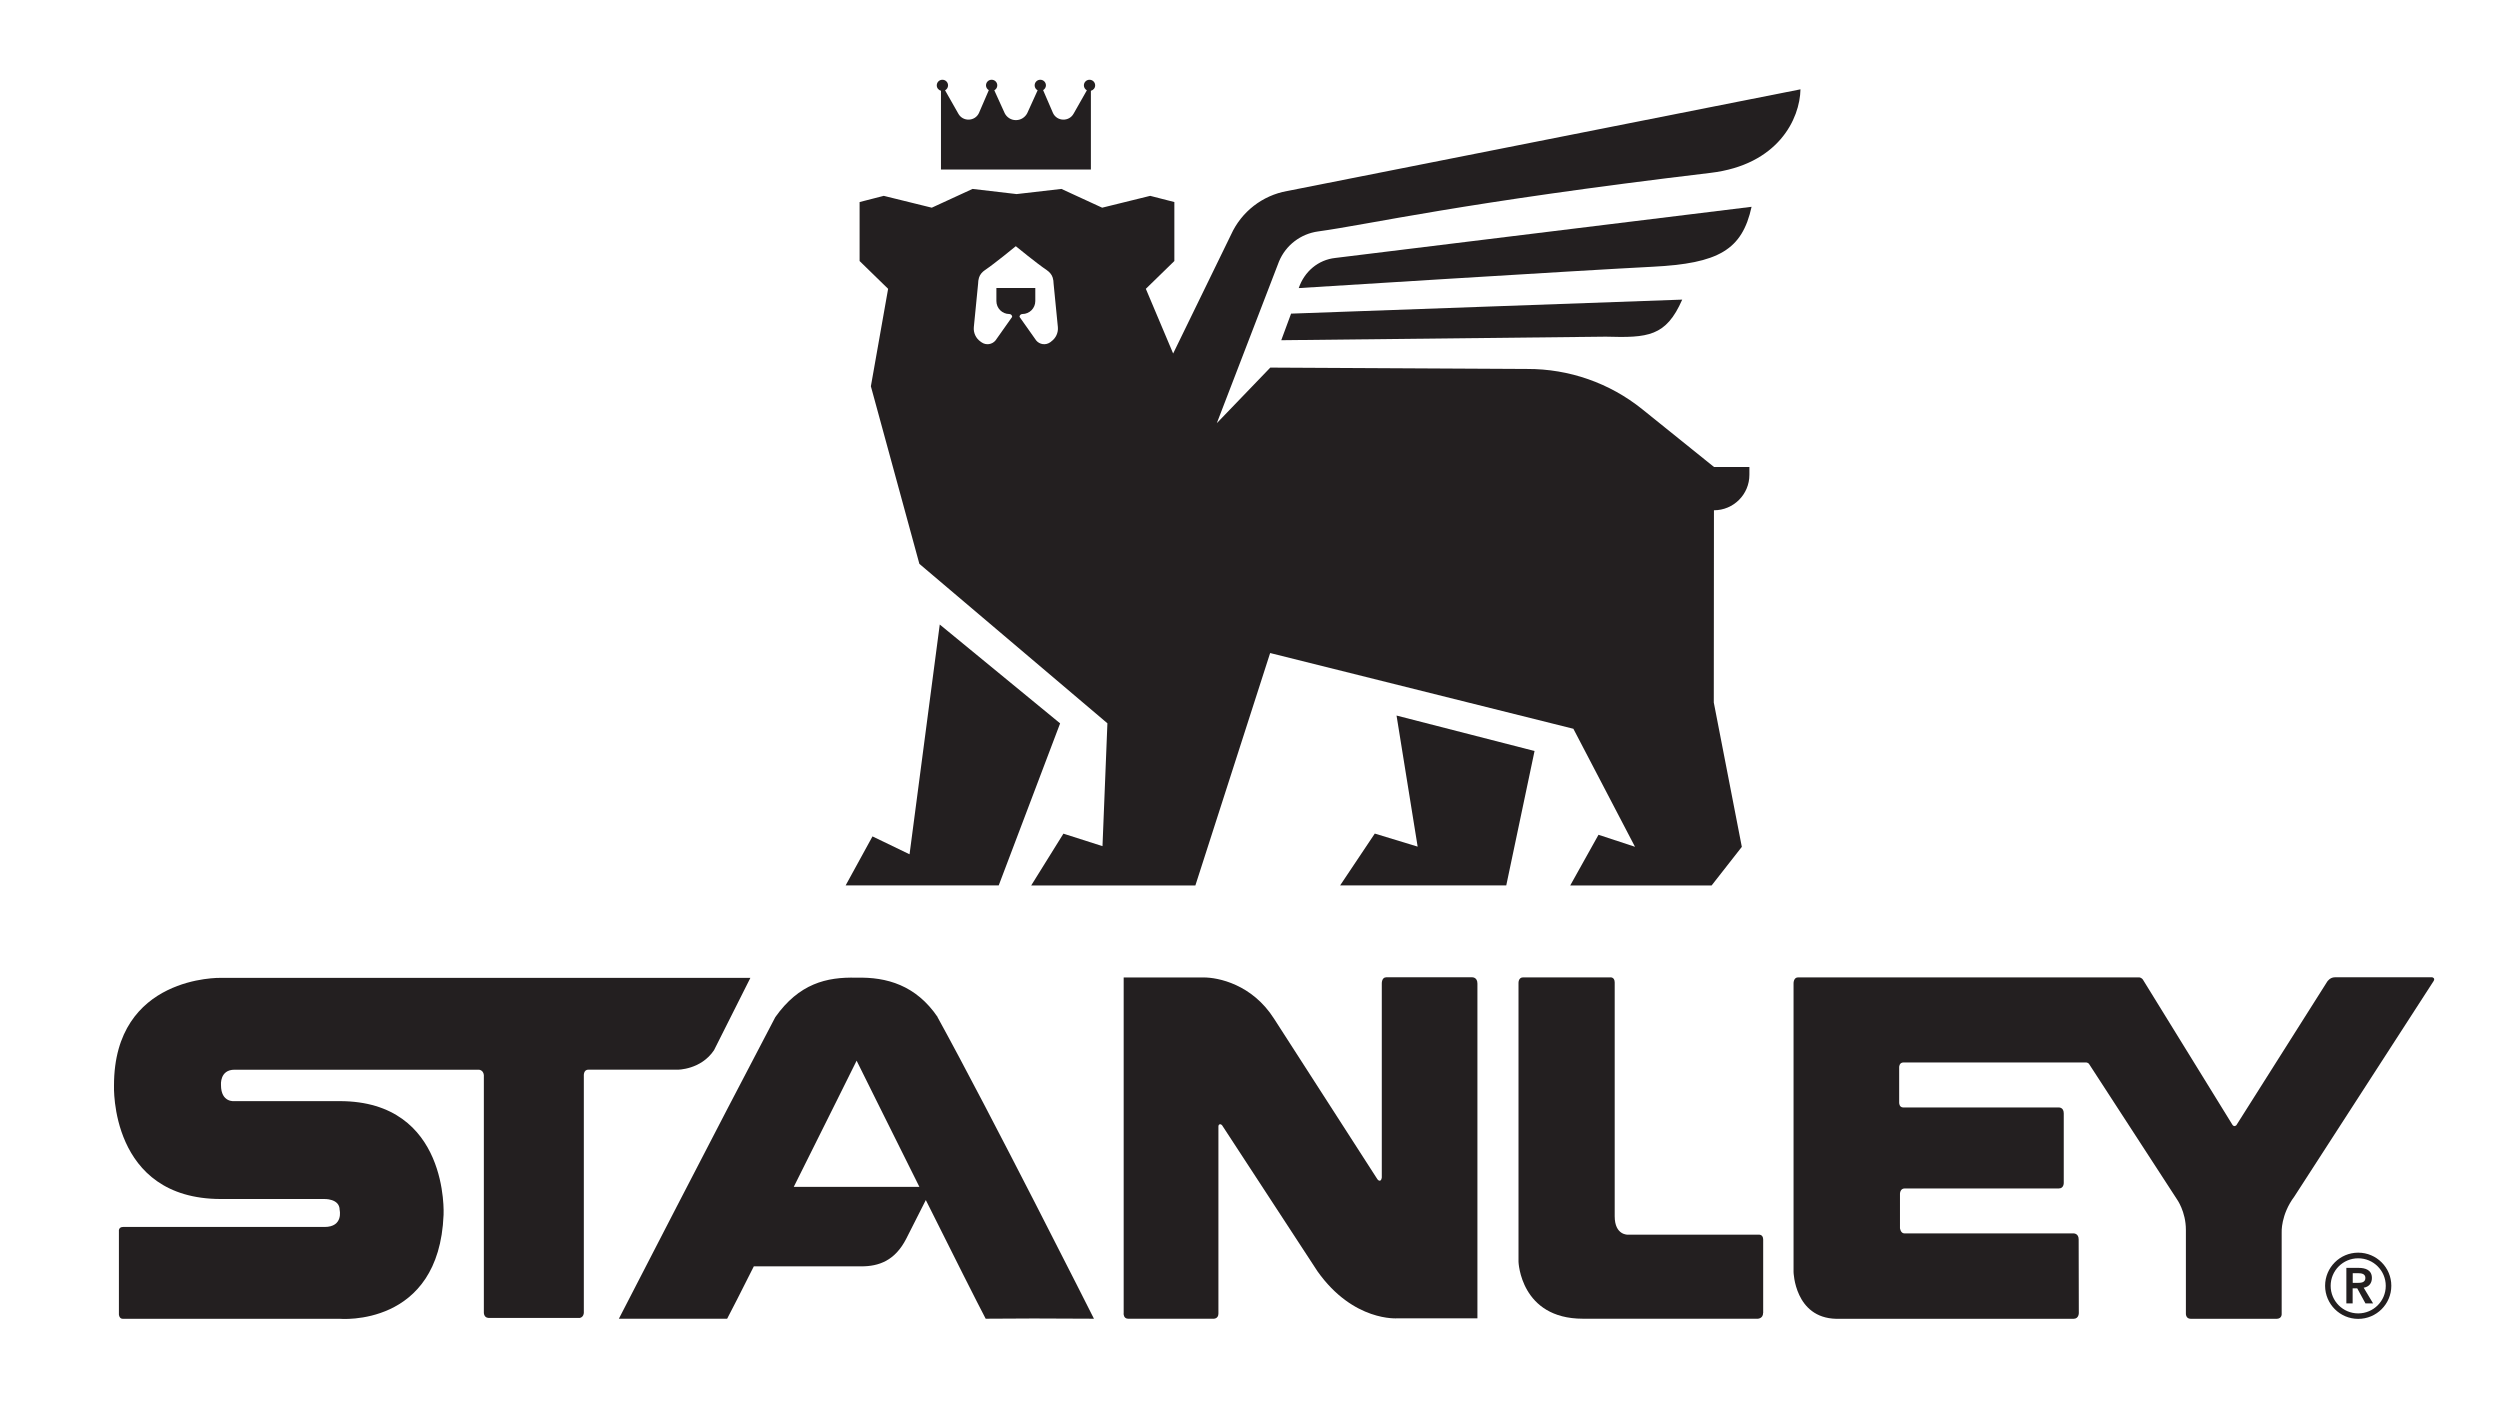
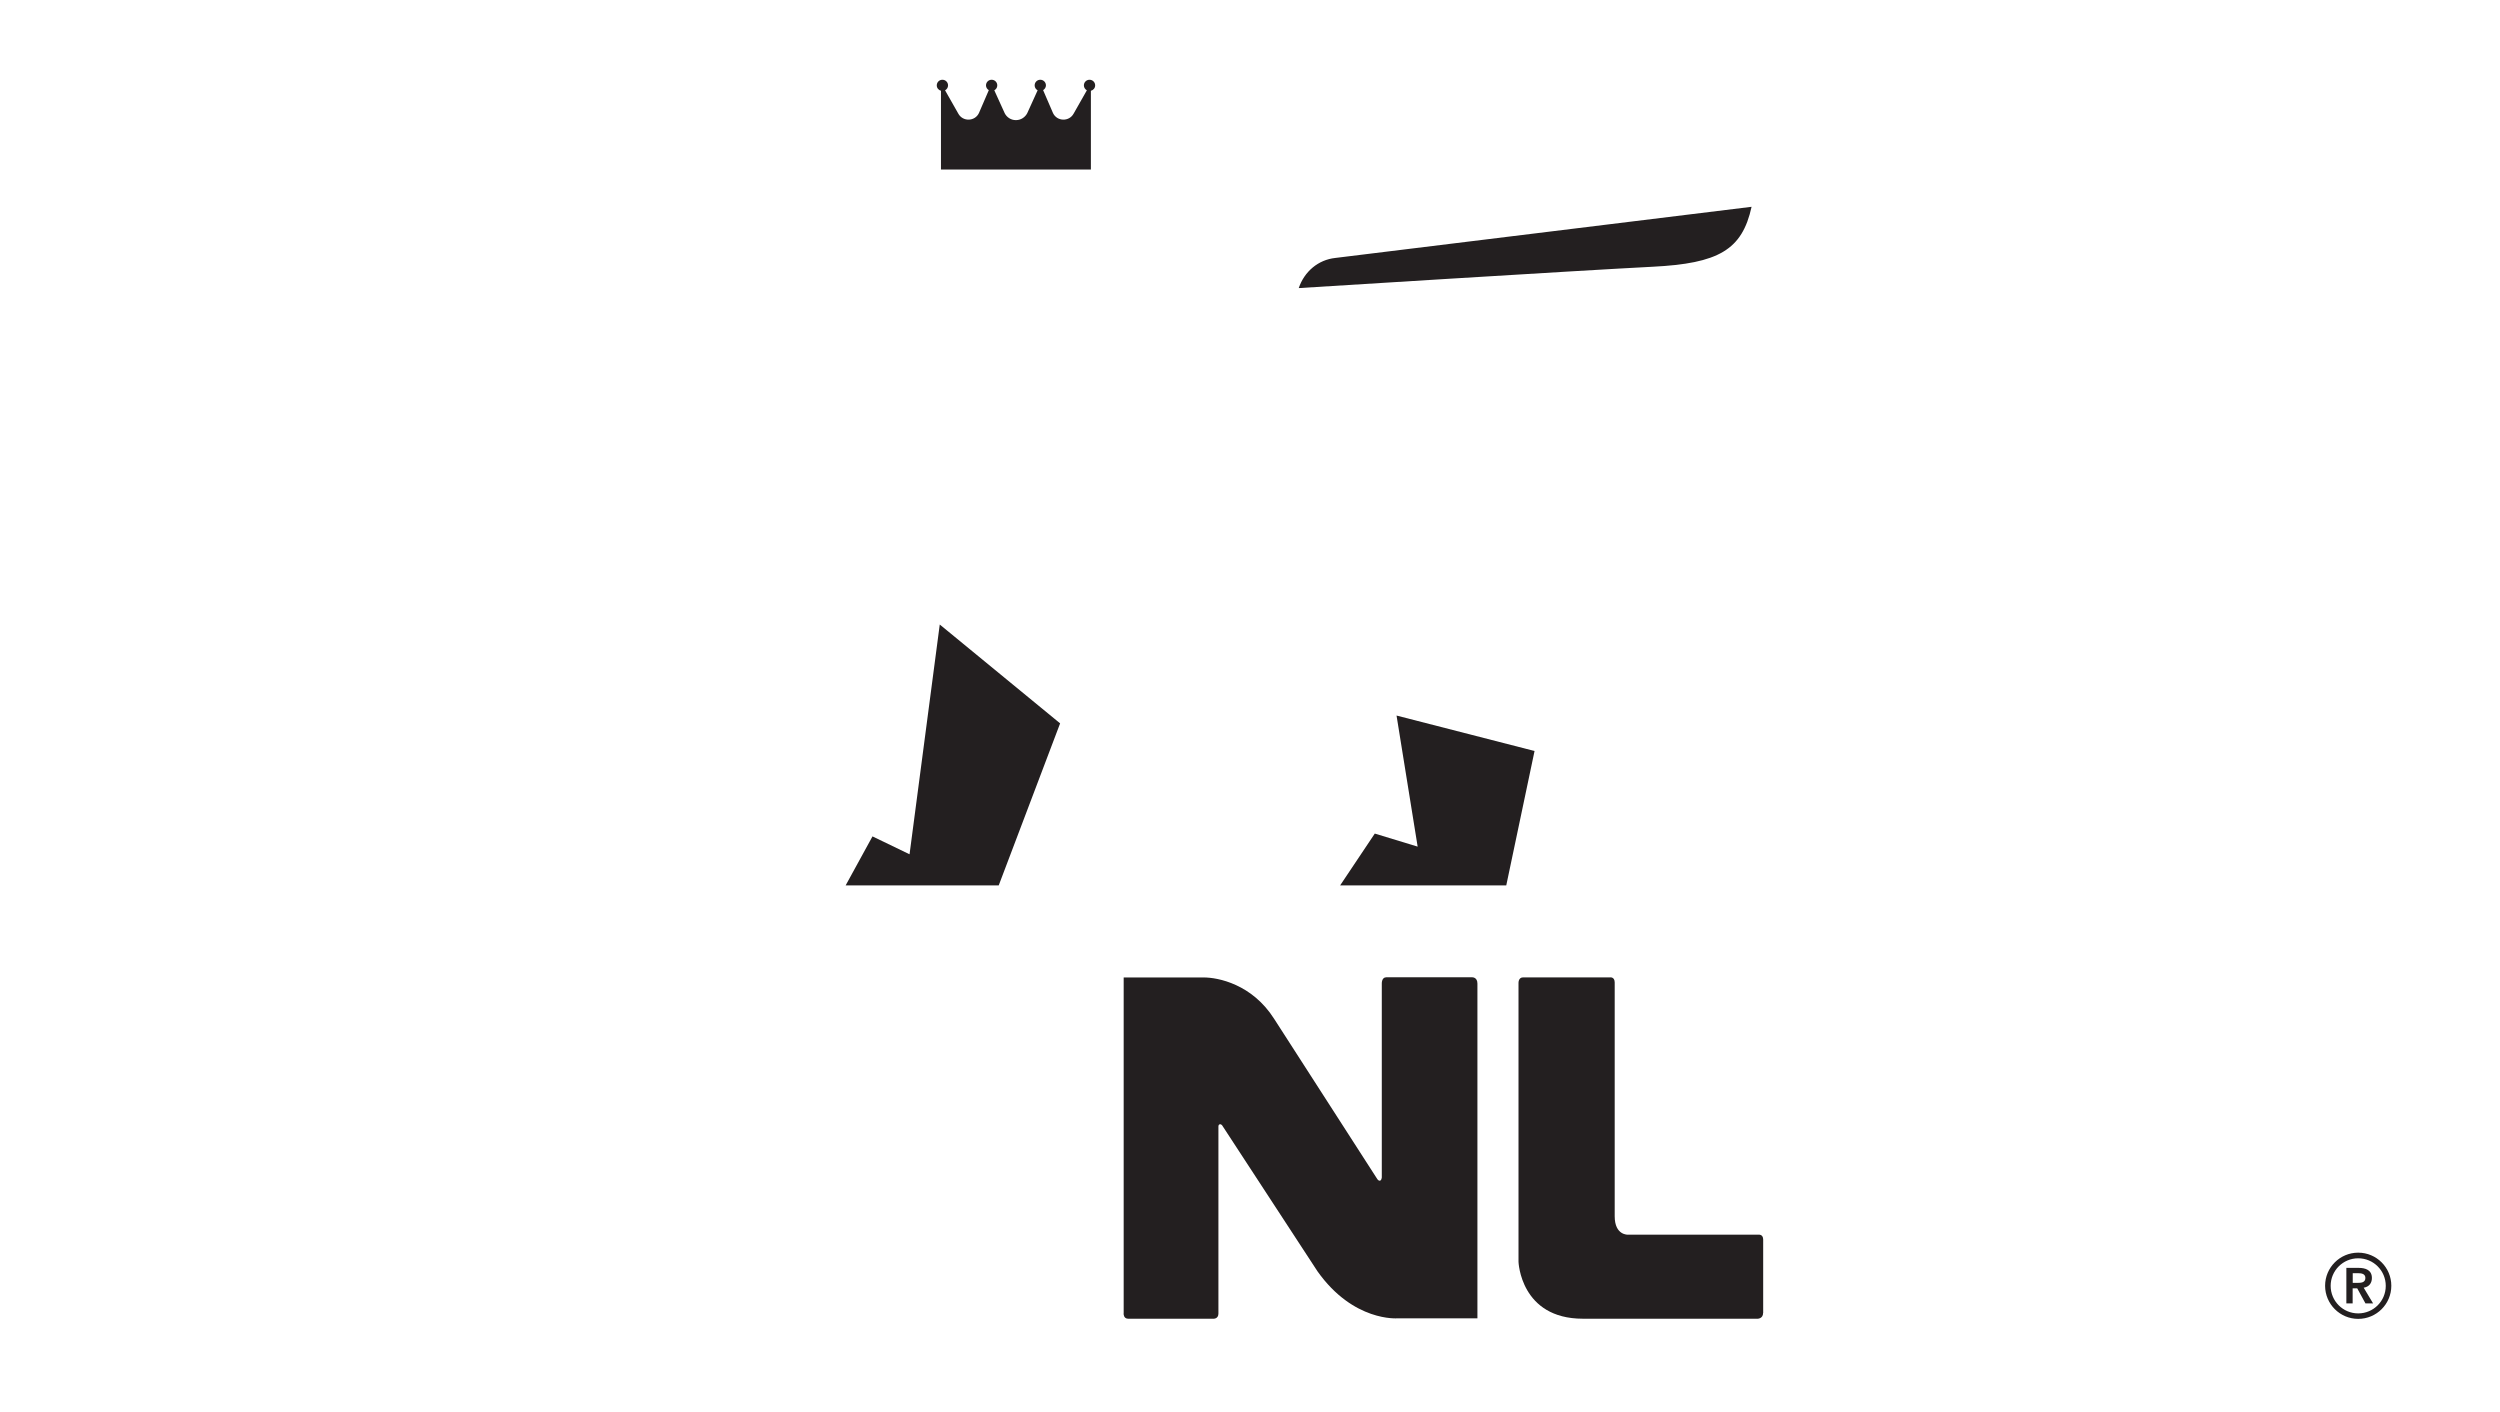
<svg xmlns="http://www.w3.org/2000/svg" version="1.1" viewBox="0 0 310.32 175.26">
  <defs>
    <style>
      .cls-1 {
        fill: #231f20;
      }
    </style>
  </defs>
  <g>
    <g id="LOGO_-_01_x2F_12_x2F_2018">
      <g>
        <g>
          <path class="cls-1" d="M291.25,157.38h1.53c.85,0,1.64.27,1.64,1.26,0,.64-.37,1.1-1.02,1.2l1.17,1.95h-.95l-1.02-1.87h-.57v1.87h-.78v-4.41ZM292.65,159.24c.44,0,.96-.04.96-.61,0-.52-.49-.59-.89-.59h-.68v1.2h.61Z" />
          <path class="cls-1" d="M292.72,163.71c-2.26,0-4.11-1.84-4.11-4.11s1.84-4.11,4.11-4.11,4.11,1.84,4.11,4.11-1.84,4.11-4.11,4.11ZM292.72,156.19c-1.89,0-3.42,1.53-3.42,3.42s1.53,3.42,3.42,3.42,3.42-1.53,3.42-3.42-1.53-3.42-3.42-3.42Z" />
        </g>
        <g>
-           <path class="cls-1" d="M93.15,121.38H27.39s-13.24-.33-13.24,13.35c0,0-.58,14.1,13.28,14.1h12.76s1.97-.1,1.97,1.36c0,0,.49,2.11-1.88,2.11H15.28c-.6,0-.52.54-.52.54v10.33s.03.53.48.53h26.92s12.35,1.11,12.9-12.91c0,0,.74-14.11-12.9-14.11h-13.04s-1.69.23-1.69-2c0,0-.18-1.9,1.69-1.9h30.3s.56,0,.64.66v29.48s-.02.64.57.67h11.36c.49-.13.48-.65.48-.65v-29.38s-.07-.78.55-.78h11.08s2.9.02,4.53-2.42l4.51-8.97" />
          <path class="cls-1" d="M218.86,162.97v-9.1c0-.69-.57-.61-.57-.61h-16.2s-1.66.11-1.66-2.29v-29.01c0-.72-.56-.64-.56-.64h-10.81c-.6,0-.57.7-.57.7v34.61s.24,7.06,7.99,7.06h21.73s.64-.03.64-.71" />
-           <path class="cls-1" d="M277.62,139.63l11.25-17.78s.34-.54.94-.54h12.09s.4.07.19.45l-17.29,26.75c-1.71,2.29-1.58,4.47-1.58,4.47v10.09s.06.59-.58.63h-10.71c-.62,0-.6-.63-.6-.63v-10.41c0-2.28-1.12-3.81-1.12-3.81l-10.86-16.72c-.13-.25-.42-.25-.42-.25h-22.65c-.55,0-.54.58-.54.58v4.41s-.02.6.52.6h19.32s.59-.02.59.73v8.6s.04.72-.61.72h-19.14c-.57,0-.58.65-.58.65v4.28s.07.65.56.65h21.01s.61,0,.61.74l.02,9.13s.02.73-.66.73h-29.46c-5.16-.12-5.29-5.81-5.29-5.81v-35.82s-.02-.75.56-.75h42.33s.33,0,.52.35l11.07,17.95s.19.34.52.02" />
          <path class="cls-1" d="M139.47,163.05s-.02.63.55.64h10.65s.57,0,.57-.64v-23.22s-.01-.22.14-.26c0,0,.13-.09.31.1l11.85,18.14c4.47,6.3,9.94,5.83,9.94,5.83h9.91v-41.55c0-.81-.65-.78-.65-.78h-10.67c-.58,0-.55.78-.55.78v24.07c-.03.35-.21.39-.21.39-.2.05-.34-.18-.34-.18l-12.81-19.9c-2.74-4.32-6.98-5.14-8.74-5.14h-9.94v41.72Z" />
-           <path class="cls-1" d="M116.39,126.25c-2.69-3.96-6.33-4.99-10.07-4.89-3.75-.11-7.14.75-10.08,4.89-6.74,12.8-19.42,37.44-19.42,37.44h13.44c.52-.98,1.75-3.39,3.31-6.5h13.35c2.17,0,4.18-.7,5.58-3.45.77-1.51,1.75-3.43,2.42-4.78,3.3,6.61,6.51,12.99,7.43,14.73,6.17-.04,5.28-.04,13.44,0,0,0-12.92-25.64-19.42-37.44M98.53,147.32c3.96-7.92,7.8-15.66,7.8-15.66,0,0,3.83,7.73,7.79,15.66h-15.58Z" />
        </g>
        <g>
          <polygon class="cls-1" points="175.97 105.09 170.65 103.47 166.35 109.9 186.97 109.9 190.48 93.22 173.35 88.82 175.97 105.09" />
          <polygon class="cls-1" points="116.65 77.52 112.9 106.04 108.3 103.82 104.97 109.9 123.97 109.9 131.59 89.79 116.65 77.52" />
          <path class="cls-1" d="M217.42,25.67l-51.68,6.35c-2.11.23-3.83,1.68-4.53,3.74,0,0,35.22-2.21,43.94-2.65,8.16-.41,11.1-2.08,12.27-7.44Z" />
-           <path class="cls-1" d="M159.04,42.23l40.28-.44c5.22.15,7.48,0,9.49-4.6l-48.55,1.74-1.22,3.3Z" />
-           <path class="cls-1" d="M159.77,23.71c-3.07.55-5.67,2.57-6.96,5.41l-7.19,14.76-3.39-8.03,3.54-3.45v-7.32l-3-.77-5.96,1.47-5.06-2.33-5.56.64-5.47-.64-5.06,2.33-5.96-1.47-3,.77v7.32l3.54,3.45-2.14,12.1,6.02,22.04,23.34,19.79-.61,15.25-4.85-1.55-4,6.43h20.38l9.28-28.85,37.64,9.4,7.65,14.65-4.53-1.49-3.51,6.29h17.55l3.75-4.79-3.48-17.92.02-23.86c2.43,0,4.4-1.97,4.4-4.4v-.97h-4.39,0s-8.92-7.18-8.92-7.18c-4.04-3.25-9.08-5.01-14.27-4.99l-31.89-.17-6.64,6.9,7.72-20.07c.84-2.02,2.68-3.43,4.85-3.73,6.54-.9,17.62-3.56,48.71-7.27,8.41-1,11.1-6.71,11.17-10.37l-63.7,12.62ZM130.48,42.4l-.14.1c-.55.38-1.3.27-1.72-.24l-2.07-2.93c0-.19.16-.35.35-.35.89,0,1.61-.72,1.61-1.61v-1.62h-4.83v1.62c0,.89.72,1.61,1.61,1.61.19,0,.35.16.35.35l-2.07,2.93c-.42.51-1.17.62-1.72.24l-.14-.1c-.58-.41-.9-1.09-.83-1.8l.53-5.38c0-.25.04-.51.11-.75.12-.4.41-.72.75-.95,1.22-.82,3.82-2.96,3.82-2.96,0,0,0,0,0,0h0s2.61,2.14,3.83,2.96c.34.23.63.55.75.94.07.24.11.49.11.75l.53,5.38c.07.71-.25,1.39-.83,1.8Z" />
          <path class="cls-1" d="M116.8,11.27v9.77h18.61v-9.77c.3-.08.53-.34.53-.67,0-.39-.31-.7-.7-.7s-.7.31-.7.7c0,.26.15.49.37.61h0l-1.64,2.89c-.56,1.03-2.06.99-2.56-.06l-1.23-2.85c.2-.12.35-.34.35-.59,0-.39-.31-.7-.7-.7s-.7.31-.7.7c0,.27.15.49.37.61l-1.29,2.84c-.26.5-.77.85-1.37.86h-.06c-.6,0-1.12-.36-1.37-.86l-1.29-2.84c.22-.12.37-.34.37-.61,0-.39-.31-.7-.7-.7s-.7.31-.7.7c0,.25.14.47.35.59l-1.23,2.85c-.5,1.05-2,1.09-2.56.06l-1.64-2.89h0c.22-.12.37-.34.37-.61,0-.39-.31-.7-.7-.7s-.7.31-.7.7c0,.33.23.59.53.67Z" />
        </g>
      </g>
    </g>
  </g>
</svg>